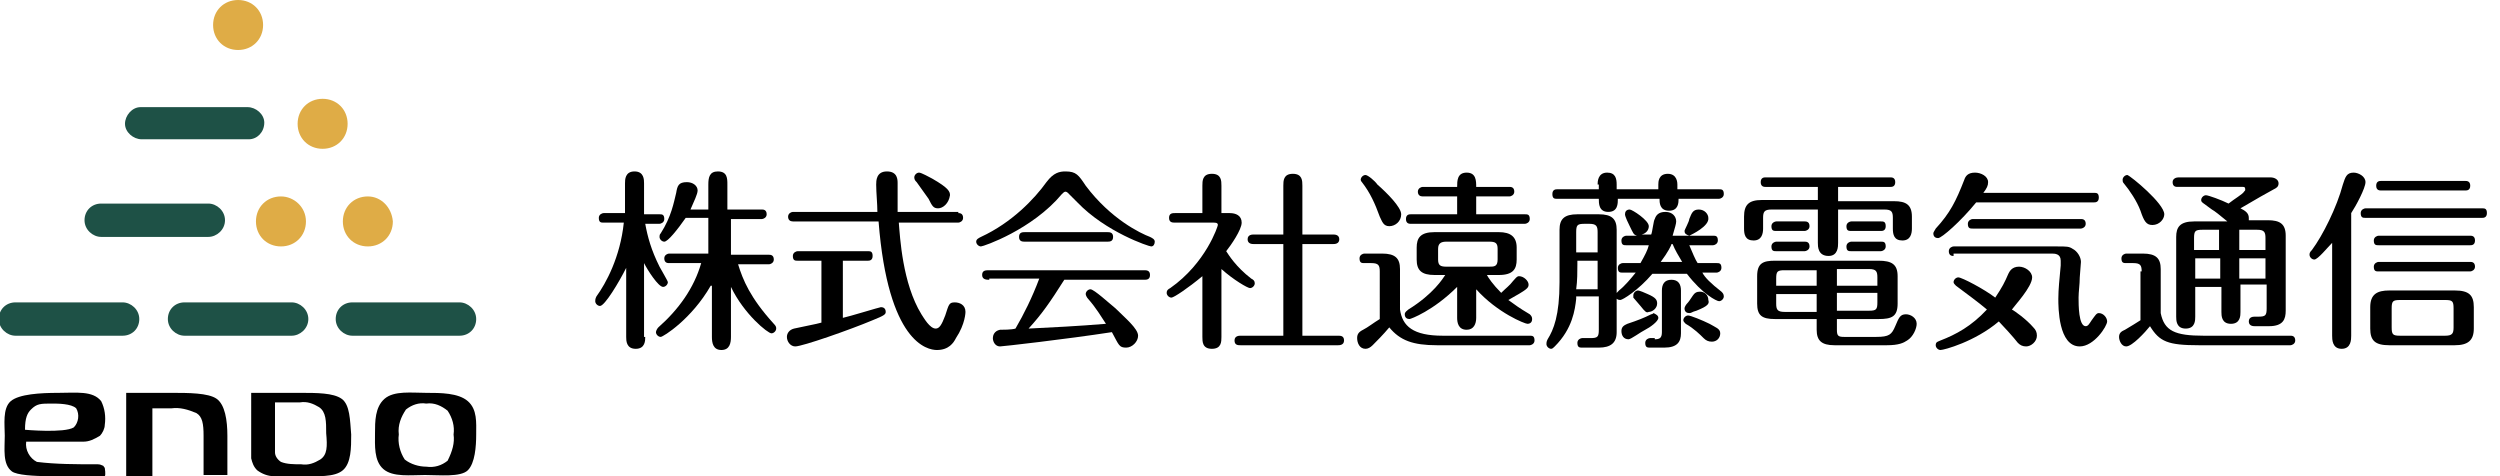
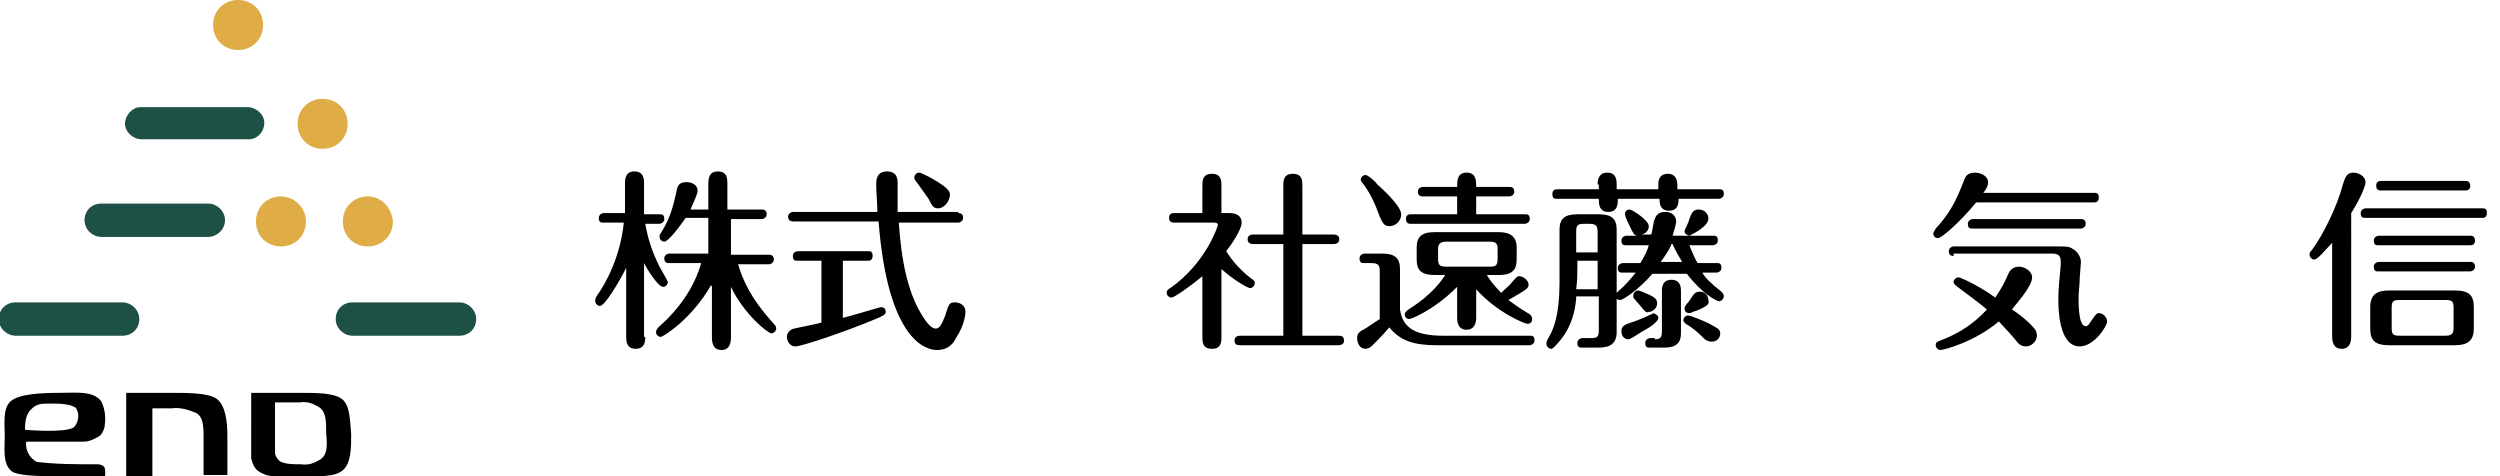
<svg xmlns="http://www.w3.org/2000/svg" xmlns:xlink="http://www.w3.org/1999/xlink" version="1.1" id="レイヤー_1" x="0px" y="0px" viewBox="0 0 210 40" style="enable-background:new 0 0 210 40;" xml:space="preserve">
  <style type="text/css">
	.st0{clip-path:url(#SVGID_2_);}
	.st1{fill:#1E5146;}
	.st2{fill:#DFAC46;}
	.st3{enable-background:new    ;}
</style>
  <title>logo</title>
  <g>
    <defs>
      <rect id="SVGID_1_" width="40" height="40" />
    </defs>
    <clipPath id="SVGID_2_">
      <use xlink:href="#SVGID_1_" style="overflow:visible;" />
    </clipPath>
    <g class="st0">
      <path class="st1" d="M17.5,19.9h-9c-0.7,0-1.4-0.6-1.4-1.4s0.6-1.4,1.4-1.4h9c0.7,0,1.4,0.6,1.4,1.4S18.2,19.9,17.5,19.9" />
      <path class="st1" d="M20.9,11.7h-9c-0.7,0-1.4-0.6-1.4-1.3S11.1,9,11.8,9c0,0,0,0,0,0h9c0.7,0,1.4,0.6,1.4,1.3    C22.2,11.1,21.6,11.7,20.9,11.7C20.9,11.7,20.9,11.7,20.9,11.7" />
      <path class="st1" d="M10.3,28.2h-9c-0.7,0-1.4-0.6-1.4-1.4s0.6-1.4,1.4-1.4h9c0.7,0,1.4,0.6,1.4,1.4S11.1,28.2,10.3,28.2" />
-       <path class="st1" d="M24.5,28.2h-9c-0.7,0-1.4-0.6-1.4-1.4s0.6-1.4,1.4-1.4h9c0.7,0,1.4,0.6,1.4,1.4S25.2,28.2,24.5,28.2" />
      <path class="st1" d="M38.6,28.2h-9c-0.7,0-1.4-0.6-1.4-1.4s0.6-1.4,1.4-1.4l0,0h9c0.7,0,1.4,0.6,1.4,1.4S39.4,28.2,38.6,28.2" />
      <path class="st2" d="M22.1,2.1c0,1.2-0.9,2.1-2.1,2.1c-1.2,0-2.1-0.9-2.1-2.1S18.8,0,20,0c0,0,0,0,0,0C21.2,0,22.1,0.9,22.1,2.1    C22.1,2.1,22.1,2.1,22.1,2.1" />
      <path class="st2" d="M29.2,10.4c0,1.2-0.9,2.1-2.1,2.1c-1.2,0-2.1-0.9-2.1-2.1s0.9-2.1,2.1-2.1c0,0,0,0,0,0    C28.3,8.3,29.2,9.2,29.2,10.4C29.2,10.4,29.2,10.4,29.2,10.4" />
      <path class="st2" d="M25.7,18.6c0,1.2-0.9,2.1-2.1,2.1c-1.2,0-2.1-0.9-2.1-2.1c0-1.2,0.9-2.1,2.1-2.1c0,0,0,0,0,0    C24.7,16.5,25.7,17.4,25.7,18.6C25.7,18.6,25.7,18.6,25.7,18.6" />
      <path class="st2" d="M33,18.6c0,1.2-0.9,2.1-2.1,2.1c-1.2,0-2.1-0.9-2.1-2.1c0-1.2,0.9-2.1,2.1-2.1c0,0,0,0,0,0    C32,16.5,32.9,17.4,33,18.6C33,18.6,33,18.6,33,18.6" />
      <path d="M7,37.1H2.2c-0.1,0.7,0.3,1.4,0.9,1.7C4.7,39,6.4,39,8.1,39c0.2,0,0.3,0,0.5,0.1c0.1,0,0.1,0.1,0.2,0.2c0,0,0.1,0.6,0,0.7    s-2.4,0-4.5,0c-1.5,0-2.9-0.1-3.3-0.4c-0.8-0.6-0.6-1.9-0.6-3c0-0.9-0.2-2.3,0.5-2.9s2.5-0.7,4-0.7s2.9-0.2,3.6,0.7    c0.3,0.6,0.4,1.3,0.3,2c0,0.3-0.2,0.7-0.4,0.9C7.9,36.9,7.5,37.1,7,37.1 M4.4,33.9c-1,0-1.3,0-1.8,0.5c-0.3,0.3-0.5,0.7-0.5,1.7    c0,0,3.3,0.3,4.1-0.2c0.4-0.4,0.5-1.1,0.2-1.6C6,33.9,4.8,33.9,4.4,33.9" />
      <path d="M19.1,39.9h-2v-3.3c0-1-0.1-1.6-0.6-1.9c-0.7-0.3-1.4-0.5-2.1-0.4h-1.6v5.7h-2.2V33h3.8c1.4,0,3.1,0,3.8,0.5    s0.9,1.8,0.9,3.1L19.1,39.9z" />
      <path d="M29.5,36.5c0,1.1,0,2.4-0.7,3S26.7,40,25.3,40H23c-0.5,0-1-0.2-1.4-0.5c-0.3-0.3-0.4-0.6-0.5-1V33h4.1    c1.4,0,2.8,0,3.5,0.5S29.4,35.3,29.5,36.5 M27.4,36.4c0-1,0-1.8-0.6-2.2c-0.5-0.3-1-0.5-1.6-0.4h-2.1L23.1,38    c0,0.3,0.2,0.6,0.5,0.8c0.5,0.2,1.1,0.2,1.7,0.2c0.6,0.1,1.1-0.1,1.6-0.4C27.5,38.2,27.5,37.5,27.4,36.4" />
-       <path d="M40,36.5c0,1-0.1,2.4-0.7,3s-2.4,0.4-3.6,0.4s-2.7,0.2-3.5-0.5s-0.7-2-0.7-3s0-2.2,0.8-2.9s2.3-0.5,3.5-0.5s2.7,0,3.5,0.7    S40,35.5,40,36.5 M38.1,36.5c0.1-0.7-0.1-1.4-0.5-2c-0.5-0.4-1.1-0.7-1.8-0.6c-0.6-0.1-1.2,0.1-1.7,0.5c-0.4,0.6-0.7,1.3-0.6,2.1    c-0.1,0.7,0.1,1.5,0.5,2.1c0.5,0.4,1.2,0.6,1.8,0.6c0.7,0.1,1.3-0.1,1.8-0.5C38,37.9,38.2,37.2,38.1,36.5" />
    </g>
  </g>
  <g class="st3">
    <path d="M54.2,28.3c0,0.3,0,1-0.8,1s-0.8-0.7-0.8-1v-5.8c-0.6,1.2-1.8,3.2-2.2,3.2c-0.2,0-0.4-0.2-0.4-0.4c0-0.1,0-0.2,0.1-0.4   c0.8-1.1,2-3.3,2.3-6.2h-1.7c-0.2,0-0.4,0-0.4-0.4c0-0.3,0.3-0.4,0.4-0.4h1.8v-2.5c0-0.3,0-1,0.8-1c0.8,0,0.8,0.7,0.8,1V18h1.3   c0.2,0,0.4,0,0.4,0.4c0,0.3-0.3,0.4-0.4,0.4h-1.2c0.2,1.1,0.5,2.2,1.2,3.6c0.1,0.2,0.7,1.2,0.7,1.3c0,0.2-0.2,0.4-0.4,0.4   c-0.4,0-1.3-1.4-1.6-2V28.3z M59.7,24c-1.6,2.8-4,4.3-4.2,4.3c-0.2,0-0.4-0.2-0.4-0.4c0-0.1,0.1-0.3,0.2-0.4c1.7-1.5,3-3.3,3.6-5.4   h-2.7c-0.1,0-0.4,0-0.4-0.4c0-0.3,0.3-0.4,0.4-0.4h3.3v-3h-1.9c-0.7,1-1.5,2-1.8,2c-0.2,0-0.4-0.2-0.4-0.4c0-0.1,0-0.2,0.1-0.3   c0.9-1.4,1.1-2.6,1.3-3.4c0.1-0.6,0.2-0.9,0.9-0.9c0.5,0,0.9,0.3,0.9,0.7c0,0.3-0.3,0.9-0.6,1.6h1.5v-2.1c0-0.6,0.1-1.1,0.8-1.1   c0.8,0,0.8,0.6,0.8,1.1v2.1H64c0.1,0,0.4,0,0.4,0.4c0,0.3-0.3,0.4-0.4,0.4h-2.6v3h3.2c0.1,0,0.4,0,0.4,0.4c0,0.3-0.3,0.4-0.4,0.4   H62c0.4,1.3,1,2.8,3,5c0.2,0.2,0.2,0.3,0.2,0.4c0,0.2-0.2,0.4-0.4,0.4c-0.3,0-2.3-1.6-3.4-3.9v4.2c0,0.5-0.1,1.1-0.8,1.1   c-0.7,0-0.8-0.6-0.8-1.1V24z" />
    <path d="M70.8,26.7c0.5-0.1,3.1-0.9,3.2-0.9c0.2,0,0.4,0.1,0.4,0.4c0,0.2-0.1,0.3-1.1,0.7c-1.9,0.8-5.9,2.2-6.5,2.2   c-0.4,0-0.7-0.4-0.7-0.8c0-0.3,0.2-0.6,0.6-0.7c0.4-0.1,2-0.4,2.3-0.5v-5.2h-2c-0.2,0-0.4,0-0.4-0.4c0-0.3,0.3-0.4,0.4-0.4h5.9   c0.2,0,0.4,0,0.4,0.4s-0.3,0.4-0.4,0.4h-2.1V26.7z M80.5,17.9c0.1,0,0.4,0,0.4,0.4c0,0.3-0.3,0.4-0.4,0.4h-5   c0.1,1.2,0.3,5.1,1.9,7.7c0.2,0.3,0.7,1.2,1.2,1.2c0.3,0,0.5-0.3,0.8-1.1c0.3-0.9,0.3-1.1,0.8-1.1c0.4,0,0.9,0.2,0.9,0.8   c0,0,0,1-0.8,2.2c-0.2,0.4-0.6,1-1.6,1c-0.8,0-4.1-0.6-4.9-10.8h-7.2c-0.2,0-0.4-0.1-0.4-0.4c0-0.3,0.3-0.4,0.4-0.4h7.1   c0-0.7-0.1-1.6-0.1-2.3c0-0.3,0-1.1,0.9-1.1c0.9,0,0.9,0.7,0.9,1c0,0.9,0,1.4,0,2.4H80.5z M78.8,17.5c-0.4,0-0.5-0.2-0.8-0.8   c-0.3-0.4-0.7-1-1-1.4c-0.1-0.1-0.2-0.2-0.2-0.4c0-0.2,0.2-0.4,0.4-0.4s0.9,0.4,1.1,0.5c1.4,0.8,1.5,1.1,1.5,1.4   C79.7,17.1,79.2,17.5,78.8,17.5z" />
-     <path d="M96.7,20.7c-0.2,0-3.8-1.2-6.2-3.7c-0.2-0.2-0.6-0.6-0.8-0.8c0,0-0.1-0.1-0.2-0.1c-0.1,0-0.2,0.1-0.3,0.2   c-2.5,3-6.6,4.4-6.8,4.4c-0.2,0-0.4-0.2-0.4-0.4c0-0.2,0.2-0.3,0.4-0.4c2.6-1.2,4.5-3.2,5.5-4.6c0.6-0.8,1.1-0.9,1.6-0.9   c0.9,0,1.1,0.3,1.7,1.2c2.1,2.8,4.6,4,5.4,4.3c0.2,0.1,0.4,0.2,0.4,0.4S96.9,20.7,96.7,20.7z M83.1,23.5c-0.2,0-0.6,0-0.6-0.4   s0.3-0.4,0.6-0.4h13c0.2,0,0.5,0,0.5,0.4s-0.3,0.4-0.5,0.4h-6.7c-1.2,1.9-1.9,2.9-3,4.1c2-0.1,4.1-0.2,6.5-0.4   c-0.4-0.6-0.8-1.3-1.5-2.1c-0.1-0.1-0.2-0.3-0.2-0.4c0-0.2,0.2-0.4,0.4-0.4c0.3,0,1.6,1.2,2.1,1.6c0.8,0.8,1.9,1.7,1.9,2.3   c0,0.5-0.5,1-1,1c-0.6,0-0.6-0.2-1.2-1.3c-3.9,0.6-9.2,1.2-9.4,1.2c-0.4,0-0.6-0.4-0.6-0.7c0-0.2,0.1-0.6,0.6-0.7   c0.2,0,1,0,1.3-0.1c0.7-1.2,1.4-2.6,2-4.2H83.1z M93,19.5c0.2,0,0.5,0,0.5,0.4s-0.3,0.4-0.5,0.4h-6.9c-0.2,0-0.5,0-0.5-0.4   s0.3-0.4,0.5-0.4H93z" />
    <path d="M103.3,17.9c0.5,0,1,0.2,1,0.8c0,0.6-0.9,1.9-1.3,2.4c0.2,0.3,0.8,1.3,2.1,2.3c0.2,0.1,0.3,0.2,0.3,0.4   c0,0.2-0.2,0.4-0.4,0.4c-0.2,0-1.4-0.7-2.4-1.6v5.7c0,0.4,0,1-0.8,1c-0.8,0-0.8-0.6-0.8-1v-5.1c-1.2,1-2.4,1.8-2.6,1.8   s-0.4-0.2-0.4-0.4c0-0.2,0.1-0.3,0.3-0.4c3-2.1,4-5.2,4-5.3c0-0.2-0.2-0.2-0.4-0.2h-3.2c-0.2,0-0.5,0-0.5-0.4s0.3-0.4,0.5-0.4h2.3   v-2.3c0-0.4,0-1,0.8-1c0.8,0,0.8,0.6,0.8,1v2.3H103.3z M107.8,15.6c0-0.4,0-1,0.8-1c0.8,0,0.8,0.6,0.8,1v4.1h2.6   c0.1,0,0.5,0,0.5,0.4s-0.4,0.4-0.5,0.4h-2.6v7.7h3c0.2,0,0.5,0,0.5,0.4s-0.4,0.4-0.5,0.4h-8.2c-0.2,0-0.5,0-0.5-0.4   s0.4-0.4,0.5-0.4h3.6v-7.7h-2.5c-0.1,0-0.5,0-0.5-0.4s0.4-0.4,0.5-0.4h2.5V15.6z" />
    <path d="M115.9,22.8c0-0.5-0.1-0.7-0.7-0.7h-0.6c-0.2,0-0.4,0-0.4-0.4c0-0.3,0.3-0.4,0.4-0.4h1.5c1.1,0,1.5,0.4,1.5,1.3V26   c0.2,1.4,1.1,2.2,3.6,2.2h7.3c0.2,0,0.4,0,0.4,0.4c0,0.3-0.3,0.4-0.4,0.4h-7.8c-2,0-3.1-0.4-4-1.5c-0.5,0.6-1.1,1.2-1.4,1.5   c-0.2,0.2-0.4,0.3-0.6,0.3c-0.5,0-0.7-0.5-0.7-0.9c0-0.3,0.1-0.5,0.5-0.7c0.4-0.2,0.9-0.6,1.4-0.9V22.8z M116.7,19   c-0.5,0-0.6-0.4-0.8-0.8c-0.4-1.1-0.8-2-1.5-2.9c-0.1-0.1-0.1-0.2-0.1-0.2c0-0.2,0.2-0.4,0.4-0.4s0.8,0.5,1,0.8   c0.8,0.7,2,1.9,2,2.5C117.7,18.6,117.2,19,116.7,19z M126.8,15.7c0.1,0,0.4,0,0.4,0.4c0,0.3-0.3,0.4-0.4,0.4h-2.8v1.5h4.1   c0.2,0,0.4,0,0.4,0.4c0,0.3-0.3,0.4-0.4,0.4h-9.6c-0.1,0-0.4,0-0.4-0.4s0.3-0.4,0.4-0.4h3.9v-1.5h-2.9c-0.2,0-0.4-0.1-0.4-0.4   c0-0.3,0.3-0.4,0.4-0.4h2.9c0-0.5,0-1.2,0.8-1.2c0.8,0,0.8,0.7,0.8,1.2H126.8z M124.9,23.1c0.1,0.2,0.5,0.8,1.2,1.5   c0.4-0.4,0.7-0.6,1-1c0.2-0.2,0.3-0.4,0.5-0.4c0.4,0,0.8,0.4,0.8,0.7c0,0.3-0.1,0.4-1.7,1.3c0.7,0.5,0.8,0.6,1.8,1.2   c0.1,0.1,0.2,0.2,0.2,0.4c0,0.2-0.1,0.4-0.4,0.4c-0.2,0-2.5-0.9-4.3-2.9v2.4c0,0.5-0.2,1-0.8,1c-0.7,0-0.8-0.6-0.8-1v-2.6   c-2,2-3.9,2.7-4,2.7c-0.2,0-0.4-0.1-0.4-0.4c0-0.2,0.2-0.3,0.3-0.4c2.1-1.3,2.9-2.6,3.1-2.9h-0.9c-1.1,0-1.5-0.4-1.5-1.3v-1   c0-0.8,0.3-1.3,1.5-1.3h5.4c1,0,1.5,0.4,1.5,1.3v1c0,0.8-0.3,1.3-1.5,1.3H124.9z M125.8,20.9c0-0.5-0.2-0.6-0.7-0.6h-3.6   c-0.4,0-0.7,0.1-0.7,0.6v0.9c0,0.5,0.2,0.6,0.7,0.6h3.6c0.4,0,0.7,0,0.7-0.6V20.9z" />
    <path d="M132.4,25.1c-0.1,0.9-0.3,2.5-1.8,4c-0.1,0.1-0.2,0.2-0.3,0.2c-0.2,0-0.4-0.2-0.4-0.4c0-0.1,0-0.2,0.1-0.4   c0.5-0.8,1-2,1-4.8v-4.4c0-0.9,0.4-1.3,1.5-1.3h1.8c1.1,0,1.5,0.4,1.5,1.3v8.6c0,0.9-0.5,1.3-1.5,1.3h-1.4c-0.2,0-0.4,0-0.4-0.4   c0-0.3,0.3-0.4,0.4-0.4h0.7c0.6,0,0.7-0.1,0.7-0.7v-2.8H132.4z M134.2,15.5c0-0.2,0-1,0.8-1c0.7,0,0.8,0.5,0.8,1v0.4h3.5v-0.4   c0-0.2,0-0.9,0.8-0.9c0.8,0,0.8,0.8,0.8,0.9v0.4h3.5c0.2,0,0.4,0,0.4,0.4c0,0.3-0.3,0.4-0.4,0.4H141c0,0.3,0,1-0.8,1   c-0.8,0-0.8-0.7-0.8-1h-3.5c0,0.4,0,1.1-0.8,1.1c-0.8,0-0.8-0.7-0.8-1.1h-3.5c-0.2,0-0.4,0-0.4-0.4s0.3-0.4,0.4-0.4h3.5V15.5z    M134.2,24.3v-2.4h-1.7v0.3c0,0.6,0,1.4-0.1,2.1H134.2z M134.2,21.2v-1.7c0-0.5-0.1-0.7-0.7-0.7h-0.4c-0.6,0-0.7,0.1-0.7,0.7v1.7   H134.2z M141.9,19.8h2c0.2,0,0.4,0,0.4,0.4c0,0.3-0.3,0.4-0.4,0.4h-2c0.3,0.7,0.5,1.2,0.7,1.5h1.6c0.2,0,0.4,0,0.4,0.4   c0,0.3-0.3,0.4-0.4,0.4h-1.2c0.2,0.4,0.7,0.9,1.6,1.6c0.1,0.1,0.2,0.2,0.2,0.4c0,0.2-0.2,0.4-0.4,0.4c-0.2,0-1.4-0.6-2.7-2.3h-2.9   c-1.2,1.4-2.5,2.2-2.7,2.2c-0.2,0-0.4-0.1-0.4-0.4c0-0.1,0.1-0.2,0.3-0.4c0.5-0.4,1-1,1.4-1.5h-1.1c-0.2,0-0.4,0-0.4-0.4   c0-0.3,0.3-0.4,0.4-0.4h1.5c0.4-0.7,0.6-1.1,0.7-1.5h-1.9c-0.2,0-0.4,0-0.4-0.4c0-0.3,0.3-0.4,0.4-0.4h0.9   c-0.3-0.1-0.3-0.2-0.6-0.8c-0.1-0.2-0.4-0.8-0.4-1c0-0.2,0.1-0.4,0.4-0.4c0.2,0,1.6,0.9,1.6,1.4c0,0.3-0.2,0.6-0.6,0.7h0.8   c0.1-0.2,0.2-1.2,0.3-1.3c0.1-0.3,0.3-0.6,0.9-0.6c0.6,0,0.9,0.4,0.9,0.8c0,0.2-0.1,0.5-0.3,1.2H141.9c-0.3-0.1-0.4-0.2-0.4-0.4   c0-0.1,0.4-0.8,0.4-1c0.2-0.5,0.3-0.8,0.8-0.8c0.5,0,0.8,0.4,0.8,0.7C143.6,19,142.1,19.7,141.9,19.8z M139.3,26.7   c0,0.3-0.7,0.8-1.1,1c-0.4,0.2-1.2,0.8-1.4,0.8c-0.4,0-0.6-0.3-0.6-0.7c0-0.4,0.3-0.5,0.5-0.6c0.9-0.3,1.4-0.5,2-0.8   c0.1,0,0.2-0.1,0.2-0.1C139.1,26.4,139.3,26.5,139.3,26.7z M137.8,25.7c-0.1-0.1-0.5-0.6-0.6-0.7c0-0.1,0-0.1,0-0.2   c0-0.2,0.2-0.4,0.4-0.4c0.1,0,0.6,0.2,0.8,0.3c0.7,0.3,0.8,0.5,0.8,0.8c0,0.4-0.4,0.7-0.7,0.7C138.3,26.3,138.2,26.2,137.8,25.7z    M139,28.5c0.4,0,0.6-0.1,0.6-0.6v-3.5c0-0.5,0.2-0.9,0.8-0.9c0.6,0,0.8,0.4,0.8,0.9V28c0,0.7-0.3,1.2-1.4,1.2h-1.2   c-0.2,0-0.4,0-0.4-0.4c0-0.3,0.3-0.4,0.4-0.4H139z M141.3,22c-0.3-0.5-0.6-1-0.8-1.5h-0.1c0,0.1-0.3,0.7-0.9,1.5H141.3z    M143.1,28.4c-0.3-0.3-0.8-0.8-1.5-1.2c-0.1-0.1-0.2-0.2-0.2-0.3c0-0.2,0.2-0.4,0.4-0.4c0.2,0,1.2,0.4,1.8,0.7   c0.5,0.3,0.9,0.4,0.9,0.8c0,0.4-0.3,0.7-0.7,0.7C143.5,28.7,143.3,28.6,143.1,28.4z M142.5,26.1c-0.4,0.1-0.4,0.2-0.6,0.2   c-0.2,0-0.4-0.1-0.4-0.4c0-0.1,0.1-0.3,0.3-0.5c0.1-0.1,0.4-0.6,0.5-0.7c0.1-0.1,0.2-0.2,0.5-0.2c0.4,0,0.7,0.3,0.7,0.7   C143.6,25.5,143.5,25.7,142.5,26.1z" />
-     <path d="M154.4,16.9h4.7c1,0,1.5,0.3,1.5,1.3v1c0,0.4-0.1,1-0.8,1c-0.7,0-0.8-0.5-0.8-1v-0.9c0-0.5-0.1-0.7-0.7-0.7h-3.9v2.8   c0,0.3,0,1.1-0.8,1.1c-0.9,0-0.9-0.8-0.9-1.1v-2.8h-3.9c-0.6,0-0.7,0.2-0.7,0.7v0.9c0,0.4-0.1,1-0.8,1c-0.7,0-0.8-0.5-0.8-1v-1   c0-1,0.4-1.4,1.5-1.4h4.7v-1.1h-4.4c-0.1,0-0.4,0-0.4-0.4s0.3-0.4,0.4-0.4h10.5c0.1,0,0.4,0,0.4,0.4s-0.3,0.4-0.4,0.4h-4.4V16.9z    M154.3,27.7c0,0.5,0.1,0.6,0.6,0.6h2.7c1.1,0,1.3-0.2,1.6-0.9c0.3-0.7,0.4-1,0.9-1c0.4,0,0.9,0.3,0.9,0.8c0,0.4-0.3,1.1-0.8,1.4   c-0.3,0.2-0.7,0.4-1.7,0.4h-4.4c-1.1,0-1.5-0.4-1.5-1.3v-0.9h-3.5c-1.1,0-1.5-0.3-1.5-1.3v-2.3c0-1.1,0.5-1.3,1.5-1.3h8.7   c1.1,0,1.6,0.3,1.6,1.3v2.3c0,1.1-0.5,1.3-1.6,1.3h-3.5V27.7z M151.6,18.6c0.1,0,0.4,0,0.4,0.4c0,0.3-0.3,0.4-0.4,0.4h-2.4   c-0.2,0-0.4,0-0.4-0.4c0-0.3,0.3-0.4,0.4-0.4H151.6z M151.6,20.3c0.1,0,0.4,0,0.4,0.4c0,0.3-0.3,0.4-0.4,0.4h-2.4   c-0.2,0-0.4,0-0.4-0.4c0-0.3,0.3-0.4,0.4-0.4H151.6z M152.6,22.7h-2.7c-0.6,0-0.7,0.1-0.7,0.7V24h3.4V22.7z M152.6,24.7h-3.4v0.8   c0,0.5,0.1,0.7,0.7,0.7h2.7V24.7z M154.3,24h3.4v-0.7c0-0.5-0.1-0.7-0.7-0.7h-2.7V24z M154.3,26.1h2.7c0.6,0,0.7-0.1,0.7-0.7v-0.8   h-3.4V26.1z M158,18.6c0.2,0,0.4,0,0.4,0.4s-0.3,0.4-0.4,0.4h-2.5c-0.2,0-0.4,0-0.4-0.4c0-0.3,0.3-0.4,0.4-0.4H158z M158,20.3   c0.2,0,0.4,0,0.4,0.4c0,0.3-0.3,0.4-0.4,0.4h-2.5c-0.2,0-0.4,0-0.4-0.4c0-0.3,0.3-0.4,0.4-0.4H158z" />
    <path d="M175.9,16.2c0.2,0,0.4,0,0.4,0.4s-0.3,0.4-0.4,0.4H166c-1.3,1.6-2.9,3-3.2,3c-0.2,0-0.4-0.1-0.4-0.4c0-0.1,0.1-0.2,0.2-0.4   c1.2-1.3,1.7-2.3,2.4-4.1c0.1-0.3,0.3-0.6,0.9-0.6c0.5,0,1.1,0.3,1.1,0.8c0,0.3-0.1,0.5-0.4,0.9H175.9z M164.3,24   c-0.1-0.1-0.2-0.2-0.2-0.3c0-0.2,0.2-0.4,0.4-0.4c0.3,0,2.2,1,3.1,1.7c0.6-0.9,0.8-1.3,1.1-2c0.1-0.2,0.3-0.6,0.9-0.6   c0.5,0,1.1,0.4,1.1,0.9c0,0.8-1.5,2.4-1.7,2.7c0.2,0.1,1.2,0.8,1.8,1.5c0.2,0.2,0.3,0.4,0.3,0.7c0,0.5-0.5,0.9-0.9,0.9   c-0.3,0-0.5-0.1-0.7-0.3c-0.3-0.4-1.3-1.5-1.6-1.8c-2,1.7-4.6,2.4-4.9,2.4c-0.2,0-0.4-0.2-0.4-0.4c0-0.3,0.2-0.3,0.4-0.4   c1.3-0.5,2.6-1.2,3.9-2.6C166.2,25.4,165.1,24.6,164.3,24z M164.1,21.5c-0.1,0-0.4,0-0.4-0.4c0-0.3,0.3-0.4,0.4-0.4h8.7   c0.8,0,1,0,1.3,0.2c0.4,0.2,0.7,0.7,0.7,1.1c0,0.2-0.1,1.1-0.1,1.3c0,0.6-0.1,1.2-0.1,1.7c0,0.6,0,2.4,0.6,2.4   c0.2,0,0.3-0.2,0.5-0.5c0.3-0.4,0.4-0.6,0.6-0.6c0.4,0,0.7,0.4,0.7,0.7c0,0.4-1.1,2.1-2.3,2.1c-1.8,0-1.8-3.3-1.8-4   c0-0.8,0.1-1.7,0.2-2.8c0-0.2,0-0.3,0-0.4c0-0.6-0.5-0.6-0.8-0.6H164.1z M165.7,19.2c-0.2,0-0.4,0-0.4-0.4c0-0.3,0.3-0.4,0.4-0.4   h9.1c0.1,0,0.4,0,0.4,0.4c0,0.3-0.3,0.4-0.4,0.4H165.7z" />
-     <path d="M179.9,22.8c0-0.5-0.1-0.7-0.7-0.7h-0.6c-0.2,0-0.4,0-0.4-0.4c0-0.3,0.3-0.4,0.4-0.4h1.4c1.1,0,1.5,0.4,1.5,1.3v3.7   c0.3,1.5,1.2,1.9,3.6,1.9h7.3c0.1,0,0.4,0,0.4,0.4c0,0.3-0.3,0.4-0.4,0.4h-7.7c-2.6,0-3.3-0.3-4.1-1.6c-0.4,0.5-1.5,1.7-2,1.7   c-0.4,0-0.6-0.5-0.6-0.8c0-0.4,0.3-0.5,0.5-0.6c0.5-0.3,1-0.6,1.3-0.8V22.8z M181.8,18c0,0.4-0.4,0.9-1,0.9c-0.5,0-0.7-0.3-1-1.2   c-0.3-0.8-0.9-1.7-1.4-2.3c-0.1-0.1-0.1-0.2-0.1-0.3c0-0.2,0.2-0.4,0.4-0.4C179,14.8,181.8,17.1,181.8,18z M186.5,24.1h-2.1v2.5   c0,0.3,0,1-0.8,1c-0.8,0-0.8-0.7-0.8-1v-6.7c0-0.8,0.3-1.3,1.5-1.3h2.8c-0.6-0.5-1.1-0.9-1.3-1c-0.8-0.6-0.9-0.6-0.9-0.8   c0-0.2,0.2-0.4,0.4-0.4c0.2,0,1.3,0.4,1.9,0.7c0.5-0.4,1.2-0.8,1.3-1c0.1-0.1,0.1-0.1,0.1-0.2c0-0.2-0.1-0.2-0.2-0.2h-5.5   c-0.1,0-0.4,0-0.4-0.4c0-0.3,0.3-0.4,0.5-0.4h7.7c0.4,0,0.7,0.2,0.7,0.5c0,0.3-0.2,0.4-0.4,0.5c-0.2,0.1-1.8,1-2.8,1.6   c0.4,0.2,0.7,0.4,0.7,0.8c0,0.1,0,0.1,0,0.2h1.6c1,0,1.5,0.3,1.5,1.3v6.3c0,0.7-0.2,1.3-1.4,1.3h-1.2c-0.1,0-0.5,0-0.5-0.4   c0-0.4,0.4-0.4,0.5-0.4h0.3c0.6,0,0.7-0.1,0.7-0.7v-2h-2.2v2.3c0,0.3,0,1-0.8,1s-0.8-0.7-0.8-1V24.1z M186.5,19.3H185   c-0.6,0-0.7,0.1-0.7,0.7v1h2.1V19.3z M186.5,21.7h-2.1v1.7h2.1V21.7z M188.1,21h2.2v-1c0-0.5-0.1-0.7-0.7-0.7h-1.5V21z M188.1,23.4   h2.2v-1.7h-2.2V23.4z" />
    <path d="M197.5,28.2c0,0.3,0,1.1-0.8,1.1c-0.8,0-0.8-0.8-0.8-1.1v-7.8c-0.4,0.4-1.2,1.4-1.5,1.4c-0.2,0-0.4-0.2-0.4-0.4   c0-0.1,0-0.2,0.2-0.4c0.9-1.2,2.1-3.6,2.6-5.5c0.2-0.6,0.3-1,0.9-1c0.4,0,1,0.3,1,0.8c0,0.5-0.8,2-1.2,2.6V28.2z M198.7,18.3   c-0.2,0-0.4,0-0.4-0.4c0-0.3,0.3-0.4,0.4-0.4h9.8c0.2,0,0.4,0,0.4,0.4c0,0.4-0.3,0.4-0.4,0.4H198.7z M207.8,27.6   c0,1-0.5,1.4-1.6,1.4h-5.5c-1.2,0-1.6-0.4-1.6-1.4v-1.8c0-1.1,0.6-1.4,1.6-1.4h5.5c1.2,0,1.6,0.4,1.6,1.4V27.6z M199.8,20.6   c-0.2,0-0.4,0-0.4-0.4c0-0.3,0.3-0.4,0.4-0.4h7.7c0.1,0,0.4,0,0.4,0.4c0,0.4-0.3,0.4-0.4,0.4H199.8z M199.8,22.8   c-0.2,0-0.4,0-0.4-0.4c0-0.3,0.3-0.4,0.4-0.4h7.7c0.1,0,0.4,0,0.4,0.4c0,0.3-0.3,0.4-0.4,0.4H199.8z M200,16c-0.1,0-0.4,0-0.4-0.4   c0-0.4,0.3-0.4,0.4-0.4h7.1c0.1,0,0.4,0,0.4,0.4s-0.3,0.4-0.4,0.4H200z M206.1,25.9c0-0.6-0.1-0.7-0.7-0.7h-3.8   c-0.6,0-0.7,0.1-0.7,0.7v1.6c0,0.6,0.1,0.7,0.7,0.7h3.8c0.6,0,0.7-0.2,0.7-0.7V25.9z" />
  </g>
</svg>